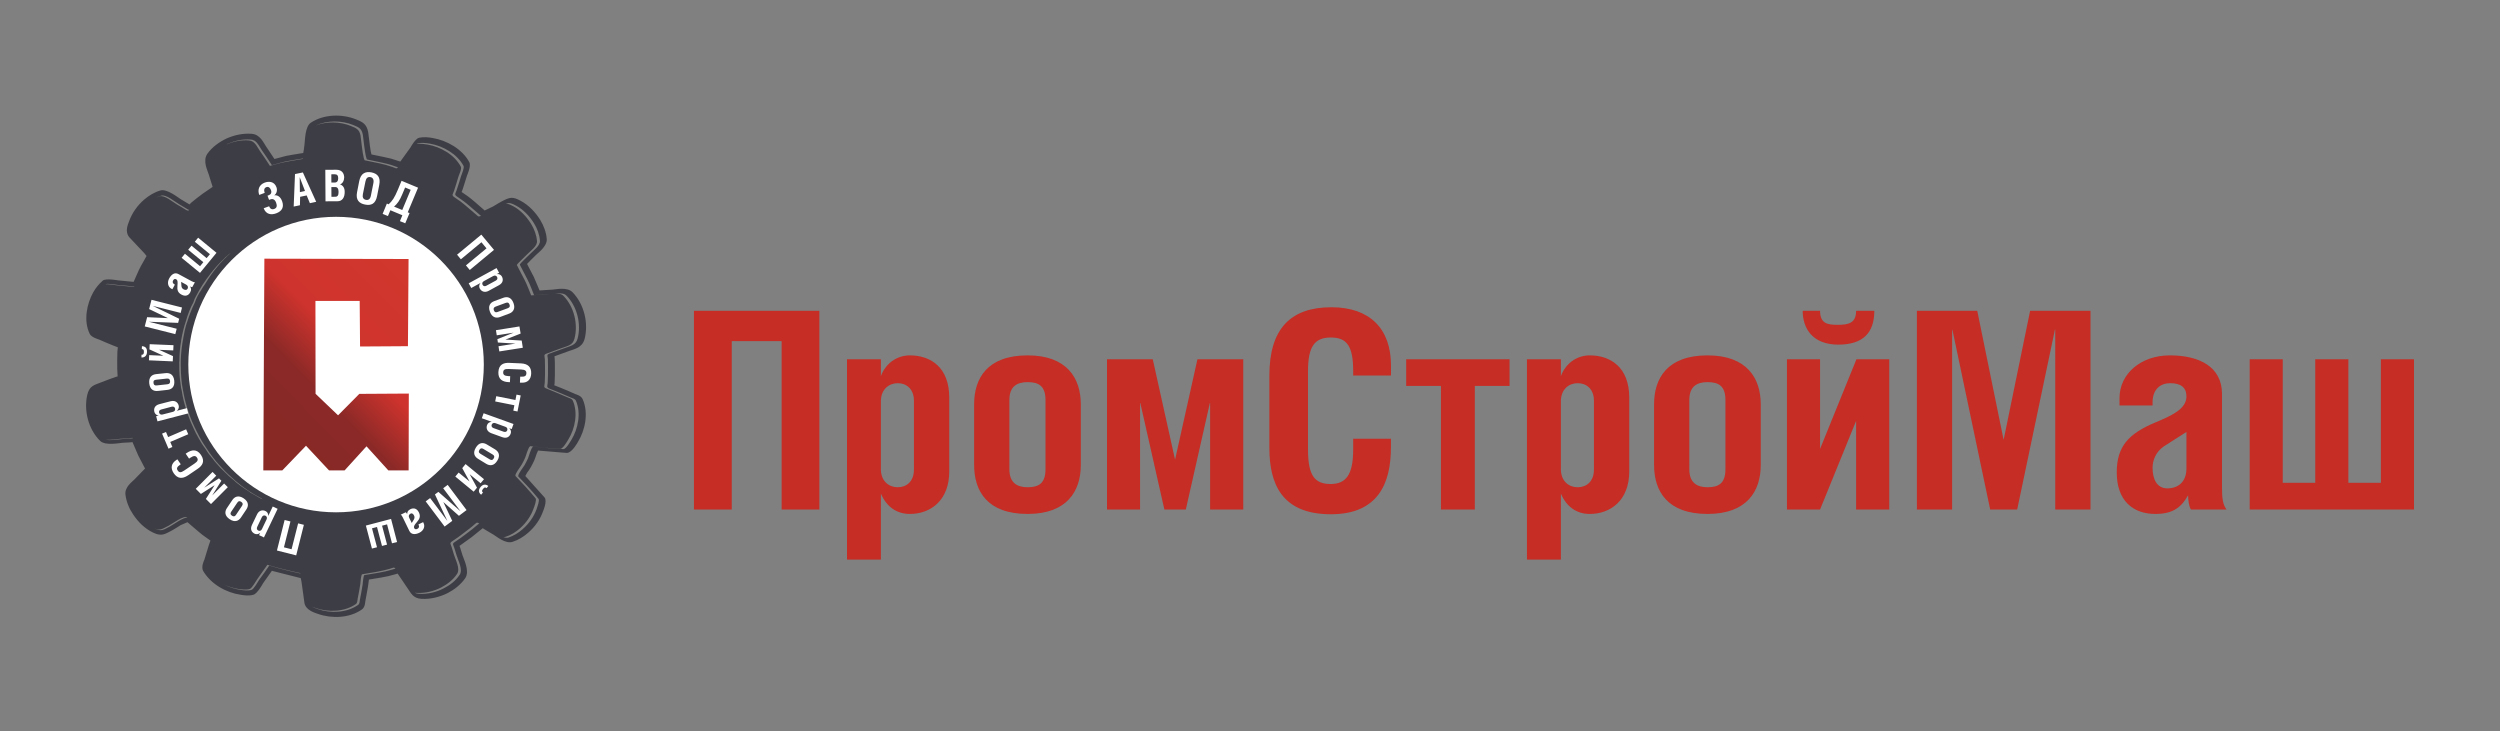
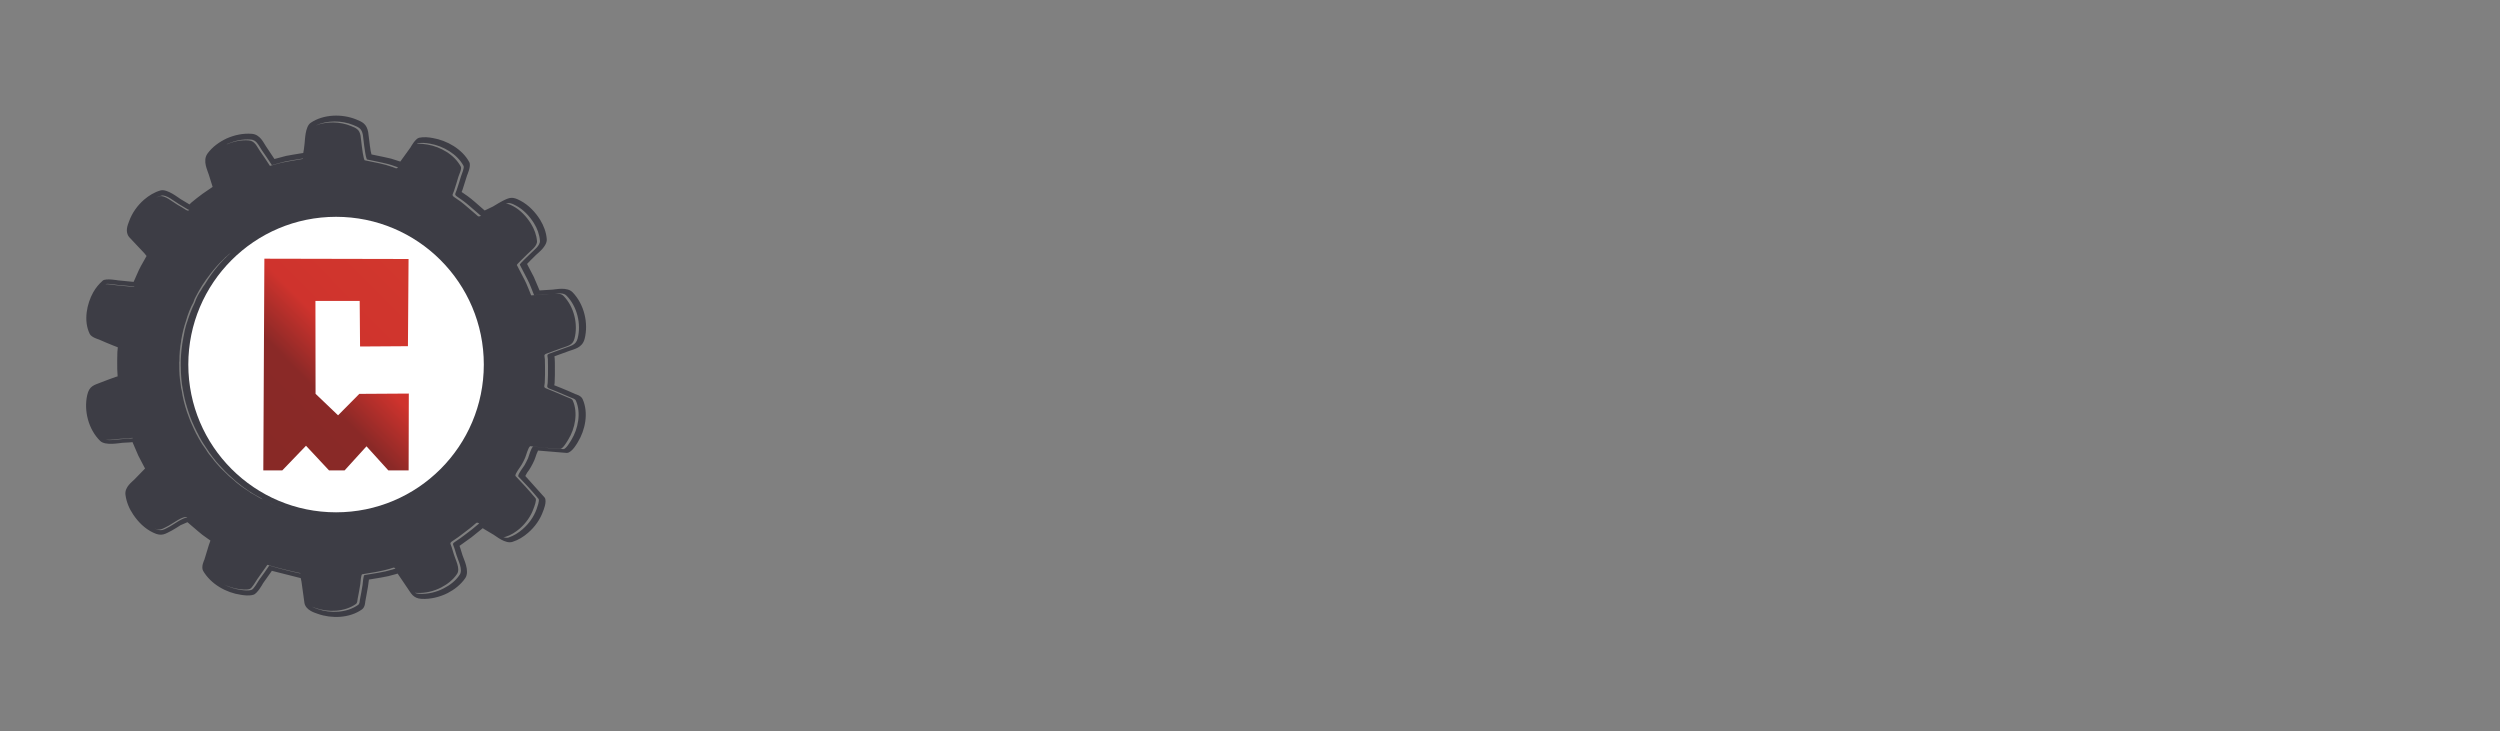
<svg xmlns="http://www.w3.org/2000/svg" xml:space="preserve" width="400px" height="117px" version="1.1" style="shape-rendering:geometricPrecision; text-rendering:geometricPrecision; image-rendering:optimizeQuality; fill-rule:evenodd; clip-rule:evenodd" viewBox="0 0 400 117">
  <rect x="0" y="0" width="400" height="117" fill="#808080" stroke="none" />
  <defs>
    <style type="text/css">
   
    .fil1 {fill:none}
    .fil2 {fill:#3D3D45}
    .fil3 {fill:white}
    .fil0 {fill:#C52D25;fill-rule:nonzero}
    .fil5 {fill:white;fill-rule:nonzero}
    .fil4 {fill:url(#id0)}
   
  </style>
    <linearGradient id="id0" gradientUnits="userSpaceOnUse" x1="40.5" y1="71.37" x2="67.03" y2="45.28">
      <stop offset="0" style="stop-opacity:1; stop-color:#882926" />
      <stop offset="0.361" style="stop-opacity:1; stop-color:#8A2927" />
      <stop offset="0.588" style="stop-opacity:1; stop-color:#CF332D" />
      <stop offset="1" style="stop-opacity:1; stop-color:#D1372D" />
    </linearGradient>
  </defs>
  <g id="Слой_x0020_1">
-     <path class="fil0" d="M111.03 49.73l0 31.79 6.05 0 0 -26.94 7.98 0 0 26.94 6.04 0 0 -31.79 -20.07 0zm32.61 11.58c1.4,0 2.59,0.93 2.59,2.82l0 11.01c0,1.9 -1.19,2.82 -2.59,2.82 -1.37,0 -2.7,-0.92 -2.7,-2.91l0 -10.83c0,-1.98 1.33,-2.91 2.7,-2.91l0 0zm-8.12 -3.83l0 32.06 5.42 0 0 -10.57c0.93,2.16 2.56,3.26 4.64,3.26 3.31,0 6.3,-2.16 6.3,-6.79l0 -11.83c0,-4.85 -2.99,-6.75 -6.3,-6.75 -1.9,0 -3.8,1.1 -4.64,3.31l0 -2.69 -5.42 0 0 0zm28.9 -0.62c-6.45,0 -8.56,3.66 -8.56,7.84l0 9.69c0,4.19 2.11,7.84 8.56,7.84 6.3,0 8.51,-3.65 8.51,-7.84l0 -9.69c0,-4.18 -2.21,-7.84 -8.51,-7.84zm0 4.28c1.76,0 2.86,0.61 2.86,2.86l0 11.09c0,2.25 -1.1,2.87 -2.86,2.87 -1.68,0 -2.92,-0.71 -2.92,-2.87l0 -11.09c0,-2.2 1.24,-2.86 2.92,-2.86zm12.7 -3.66l0 24.04 5.29 0 0 -17.04 0.04 0 3.85 17.04 3.43 0 3.85 -17.04 0.04 0 0 17.04 5.3 0 0 -24.04 -7.33 0 -3.58 16.07 -3.57 -16.07 -7.32 0zm45.44 2.6l0 -1.59c0,-5.85 -3.35,-9.33 -9.53,-9.33 -6.57,0 -9.93,3.48 -9.93,10.92l0 11.58c0,5.64 1.9,10.62 9.84,10.62 7.55,0 9.61,-4.94 9.61,-10.71l0 -1.37 -6.04 0 0 1.72c0,4.1 -1.19,5.52 -3.62,5.52 -2.55,0 -3.61,-1.37 -3.61,-5.52l0 -12.55c0,-4 1.1,-5.37 3.66,-5.37 2.56,0 3.57,1.37 3.57,5.37l0 0.71 6.05 0 0 0zm2.43 -2.6l0 4.27 5.56 0 0 19.77 5.42 0 0 -19.77 5.56 0 0 -4.27 -16.54 0zm27.44 3.83c1.41,0 2.6,0.93 2.6,2.82l0 11.01c0,1.9 -1.19,2.82 -2.6,2.82 -1.38,0 -2.69,-0.92 -2.69,-2.91l0 -10.83c0,-1.98 1.31,-2.91 2.69,-2.91l0 0zm-8.12 -3.83l0 32.06 5.43 0 0 -10.57c0.92,2.16 2.55,3.26 4.62,3.26 3.31,0 6.32,-2.16 6.32,-6.79l0 -11.83c0,-4.85 -3.01,-6.75 -6.32,-6.75 -1.89,0 -3.78,1.1 -4.62,3.31l0 -2.69 -5.43 0 0 0zm28.9 -0.62c-6.44,0 -8.56,3.66 -8.56,7.84l0 9.69c0,4.19 2.12,7.84 8.56,7.84 6.3,0 8.51,-3.65 8.51,-7.84l0 -9.69c0,-4.18 -2.21,-7.84 -8.51,-7.84zm0 4.28c1.76,0 2.86,0.61 2.86,2.86l0 11.09c0,2.25 -1.1,2.87 -2.86,2.87 -1.68,0 -2.92,-0.71 -2.92,-2.87l0 -11.09c0,-2.2 1.24,-2.86 2.92,-2.86zm12.7 -3.66l0 24.04 5.3 0 5.77 -14.18 0 14.18 5.3 0 0 -24.04 -5.25 0 -5.82 14.35 0 -14.35 -5.3 0zm2.52 -7.75c0,2.91 1.67,5.41 5.69,5.41 3.97,0 5.77,-1.89 5.77,-5.41l-2.91 0c0,1.98 -1.23,2.24 -2.95,2.24 -1.59,0 -2.82,-0.17 -2.82,-2.24l-2.78 0 0 0zm18.27 0l0 31.79 5.64 0 0 -28.75 0.05 0 6.04 28.75 4.32 0 6.04 -28.8 0.05 0 0 28.8 5.64 0 0 -31.79 -9.66 0 -4.24 20.65 -4.22 -20.65 -9.66 0 0 0zm43.13 19.38l0 5.86c0,2.15 -1.36,3.17 -3.04,3.17 -1.72,0 -2.38,-1.51 -2.38,-3.31 0,-1.1 0.49,-2.55 1.85,-3.44l3.57 -2.28 0 0zm-5.42 -4.24l0 -0.47c0,-2.16 1.28,-3.09 2.83,-3.09 1.67,0 2.59,0.67 2.59,2.12 0,2.02 -2.38,3.07 -5.02,4.18 -4.19,1.76 -6.13,3.78 -6.13,7.97 0,4.54 2.6,6.65 6.18,6.65 2.91,0 4.18,-1.14 5.24,-2.99 0,0.62 0.1,1.76 0.45,2.28l5.69 0c-0.62,-0.83 -0.72,-1.89 -0.72,-3.52l0 -14.97c0,-4.36 -3.66,-6.17 -8.33,-6.17 -4.72,0 -8.07,3 -8.07,6.83l0 1.18 5.29 0 0 0zm20.83 -7.39l-5.29 0 0 24.04 26.29 0 0 -24.04 -5.3 0 0 19.77 -5.2 0 0 -19.77 -5.3 0 0 19.77 -5.2 0 0 -19.77z" />
-     <rect class="fil1" width="400" height="117" />
    <g id="_1815337820736">
      <path class="fil2" d="M75.09 25.95c0.33,0.62 -0.35,2.08 -0.35,2.09 -0.24,0.78 -0.48,1.56 -0.74,2.33 -0.08,0.24 -0.12,0.31 -0.14,0.35l0.96 0.66c0.39,0.28 0.76,0.59 1.11,0.89l1.62 1.41 1.33 -0.64c0.59,-0.35 1.19,-0.73 1.53,-0.89 1.17,-0.59 1.59,-0.72 2.86,-0.04 1.34,0.71 2.4,1.85 3.16,3.07 0.56,0.92 0.96,1.96 1.05,3.05 0.1,1.18 -1.44,2.26 -1.75,2.59 -0.12,0.13 -0.47,0.46 -0.8,0.79l-0.6 0.62 0.21 0.41c0.28,0.54 0.59,1.11 0.87,1.67l0.92 2.16 2.05 -0.13c0.51,-0.02 2.35,-0.48 3.23,0.42 1.87,1.93 2.57,4.96 1.93,7.46 -0.39,1.47 -1.67,1.62 -2.55,1.96l-2.28 0.83 0.04 0.35c0.03,0.4 0.03,0.8 0.03,1.19 0.01,0.89 0.01,1.82 -0.04,2.75l-0.06 0.34 1.13 0.45c0.77,0.31 1.52,0.63 2.28,0.98 0.02,0.01 0.88,0.21 1.13,0.79 0.99,2.2 0.4,4.98 -0.75,6.85 -0.01,0.01 -0.92,1.74 -1.78,1.76l-4.6 -0.38 -0.24 0.55c-0.11,0.3 -0.21,0.66 -0.34,0.96 -0.18,0.41 -0.37,0.79 -0.6,1.18 -0.16,0.3 -0.38,0.59 -0.57,0.85l-0.29 0.53 3.1 3.46c0.42,0.6 -0.24,2.14 -0.24,2.13 -0.47,1.36 -1.34,2.57 -2.43,3.51 -0.7,0.61 -1.55,1.15 -2.49,1.44 -1.14,0.36 -2.63,-0.93 -3.02,-1.15 -0.47,-0.27 -0.94,-0.55 -1.42,-0.84l-0.31 -0.2 -1.81 1.46 -1.91 1.37 0.12 0.33c0.12,0.39 0.25,0.79 0.36,1.17 0.17,0.57 1.2,2.52 0.45,3.65 -0.71,1.04 -1.73,1.83 -2.8,2.39 -1.26,0.64 -2.75,1.01 -4.2,0.94 -1.38,-0.08 -1.7,-0.95 -2.22,-1.67l-1.61 -2.38 -0.32 0.1c-0.38,0.1 -0.77,0.21 -1.16,0.31 -0.76,0.18 -1.55,0.29 -2.26,0.41l-0.85 0.14 -0.16 1.17c-0.13,0.8 -0.28,1.6 -0.43,2.38 -0.01,0.03 -0.01,0.86 -0.53,1.23 -1.98,1.41 -4.86,1.49 -7.05,0.71 -0.55,-0.19 -1.93,-0.59 -2.15,-1.74 -0.08,-0.42 -0.29,-2.29 -0.47,-3.4l-0.12 -0.58 -4.62 -1.17 -1.41 1.99c-0.04,0.08 -0.9,1.64 -1.52,1.83 -0.68,0.22 -1.52,0.1 -2.02,0.02 -2.34,-0.33 -4.8,-1.69 -6.05,-3.83 -0.37,-0.66 0.18,-1.74 0.2,-1.79 0.22,-0.77 0.46,-1.55 0.71,-2.32l0.26 -0.74 -0.61 -0.43c-0.48,-0.33 -0.94,-0.67 -1.36,-1.05l-1.71 -1.46 -1.1 0.48c-0.47,0.29 -0.97,0.63 -1.39,0.85 -1.05,0.53 -1.61,1.02 -2.99,0.34 -1.36,-0.64 -2.41,-1.72 -3.19,-2.88 -0.65,-0.95 -1.11,-2.05 -1.25,-3.22 -0.13,-1.21 1.08,-2.03 1.46,-2.43l1.68 -1.73 -0.11 -0.2c-0.32,-0.62 -0.64,-1.23 -0.96,-1.84l-0.94 -2.18 -0.38 0.04c-0.41,0.02 -0.83,0.05 -1.24,0.07 -0.43,0.02 -2.71,0.51 -3.55,-0.3 -1.9,-1.87 -2.63,-4.85 -2.08,-7.32 0.33,-1.51 1.12,-1.61 2.22,-2.05 0.75,-0.3 1.53,-0.58 2.31,-0.86l0.34 -0.1 -0.06 -1.16c-0.02,-0.9 -0.01,-1.83 0.02,-2.74l0.07 -0.75 -0.74 -0.29c-0.77,-0.3 -1.53,-0.63 -2.28,-0.96 0.01,0 -1.2,-0.33 -1.47,-0.89 -1.04,-2.1 -0.46,-4.84 0.55,-6.65 0.41,-0.73 0.92,-1.34 1.53,-1.88 0.46,-0.42 2.53,-0.03 2.47,-0.04l2.47 0.24 0.08 -0.18 0.5 -1.13c0.17,-0.41 0.36,-0.81 0.58,-1.21l0.91 -1.62 -0.35 -0.44c-0.78,-0.86 -2.15,-2.24 -2.42,-2.57 -0.73,-0.86 -0.23,-1.99 -0.05,-2.48 0.48,-1.37 1.34,-2.58 2.42,-3.52 0.73,-0.63 1.63,-1.2 2.63,-1.48 1.07,-0.3 2.9,1.21 3.24,1.4l1.4 0.84 0.07 -0.07 0.18 -0.19c0.59,-0.51 1.25,-1 1.85,-1.45l1.6 -1.1 -0.6 -1.92c-0.19,-0.69 -1.06,-2.24 -0.22,-3.41 0.79,-1.09 1.92,-1.88 3.09,-2.43 1.23,-0.54 2.61,-0.84 4.01,-0.73 1.34,0.11 1.87,1.45 2.25,1.99l1.36 2.04 1.88 -0.5c0.7,-0.14 1.42,-0.24 2.09,-0.36l0.64 -0.1 0.11 -0.65c0.04,-0.38 0.09,-0.76 0.11,-0.92 0.06,-0.39 0.06,-2.65 0.97,-3.26 2.06,-1.4 5.04,-1.45 7.26,-0.55 1.03,0.41 1.69,0.73 1.94,2.03 0.08,0.46 0.23,2.07 0.4,3.04l0.13 0.54 2.02 0.42c0.34,0.07 0.73,0.15 1.11,0.25 0.39,0.11 0.78,0.25 1.16,0.37l0.32 0.1 1.65 -2.29c-0.02,0.01 0.76,-1.39 1.35,-1.52 0.76,-0.17 1.58,-0.07 2.22,0.05 2.22,0.38 4.68,1.74 5.82,3.86zm-6.28 -2.96c-0.63,-0.11 -1.34,-0.19 -1.97,-0.05l-0.12 0.09c0.56,-0.07 1.16,0.01 1.69,0.1 0.52,0.09 1.04,0.24 1.56,0.43 0.52,0.2 1.02,0.46 1.49,0.75 0.96,0.6 1.76,1.4 2.27,2.35 0.19,0.34 -0.28,1.28 -0.39,1.63 -0.22,0.77 -0.46,1.53 -0.71,2.29 -0.16,0.48 -0.43,0.64 0.06,0.97 0.31,0.22 0.64,0.43 0.96,0.66 0.36,0.26 0.7,0.56 1.04,0.85 0.6,0.51 1.2,1.02 1.79,1.53 0.08,0.08 0.27,0.04 0.52,-0.06l-0.08 -0.02c-0.6,-0.52 -1.2,-1.03 -1.79,-1.55 -0.35,-0.3 -0.7,-0.59 -1.06,-0.85 -0.32,-0.23 -0.65,-0.44 -0.96,-0.67 -0.24,-0.17 -0.3,-0.28 -0.27,-0.43 0.02,-0.15 0.13,-0.3 0.21,-0.55 0.25,-0.75 0.5,-1.51 0.72,-2.28 0.1,-0.36 0.57,-1.31 0.39,-1.65 -1.02,-1.9 -3.27,-3.18 -5.35,-3.54zm12.83 9.52c-0.25,-0.04 -0.45,-0.01 -0.72,0.09 0.31,-0.02 0.63,0.1 1.15,0.37 1.21,0.64 2.18,1.69 2.89,2.83 0.52,0.84 0.88,1.8 0.96,2.77 0.07,0.83 -1.04,1.56 -1.58,2.13 -0.16,0.19 -1.7,1.59 -1.64,1.71 0.12,0.24 0.24,0.48 0.37,0.72 0.28,0.55 0.58,1.1 0.86,1.65 0.42,0.8 0.7,1.65 1.06,2.48 0.8,-0.06 1.61,-0.12 2.42,-0.15 0.13,-0.01 0.28,-0.02 0.47,-0.04 -0.81,0.03 -1.62,0.09 -2.43,0.15 -0.34,-0.83 -0.63,-1.69 -1.05,-2.49 -0.28,-0.56 -0.58,-1.11 -0.86,-1.66 -0.13,-0.25 -0.25,-0.49 -0.37,-0.72 -0.07,-0.11 1.47,-1.53 1.64,-1.71 0.53,-0.57 1.65,-1.31 1.58,-2.15 -0.08,-0.98 -0.43,-1.93 -0.96,-2.78 -0.71,-1.14 -1.7,-2.2 -2.9,-2.83 -0.38,-0.21 -0.65,-0.32 -0.89,-0.37zm-31.15 -12.41c1.75,-0.72 3.93,-0.65 5.64,0.05 0.49,0.19 0.83,0.34 1.07,0.57 0.25,0.21 0.39,0.51 0.49,1 0.02,0.12 0.05,0.41 0.1,0.81 0.13,1.15 0.37,3.07 0.58,3.12 0.77,0.16 1.52,0.32 2.29,0.47 0.35,0.09 0.71,0.16 1.06,0.26 0.37,0.1 0.74,0.22 1.11,0.35 0.45,0.15 0.6,0.33 0.85,0.06 -0.11,-0.05 -0.26,-0.12 -0.47,-0.18 -0.36,-0.13 -0.73,-0.26 -1.11,-0.36 -0.35,-0.09 -0.71,-0.17 -1.07,-0.25 -0.76,-0.15 -1.53,-0.32 -2.29,-0.48 -0.03,-0.01 -0.07,-0.07 -0.1,-0.17 -0.26,-0.7 -0.52,-3.36 -0.58,-3.77 -0.19,-1 -0.59,-1.19 -1.57,-1.59 -1.84,-0.74 -4.2,-0.77 -6,0.11zm-2.71 5.37c-0.68,0.12 -1.36,0.21 -2.04,0.35 -0.76,0.16 -1.49,0.41 -2.24,0.6 -0.52,-0.8 -1.04,-1.59 -1.59,-2.36 -0.39,-0.57 -0.66,-1.22 -1.17,-1.54 -0.18,-0.1 -0.38,-0.18 -0.62,-0.19 -1.27,-0.11 -2.54,0.18 -3.69,0.67l-0.19 0.12c1.11,-0.49 2.36,-0.76 3.58,-0.65 0.97,0.08 1.26,0.96 1.79,1.72 0.55,0.77 1.07,1.56 1.58,2.35 0.75,-0.19 1.49,-0.43 2.24,-0.58 0.67,-0.14 1.35,-0.24 2.03,-0.36 0.33,-0.05 0.66,-0.11 0.99,-0.17l0.05 -0.08c-0.24,0.04 -0.48,0.08 -0.72,0.12zm42 21.48c-0.33,-0.04 -0.71,-0.01 -1.07,0.03 0.28,-0.02 0.56,-0.01 0.81,0.04 0.25,0.05 0.48,0.15 0.65,0.33 1.69,1.75 2.35,4.53 1.75,6.82 -0.29,1.12 -1.12,1.17 -2.18,1.57 -0.74,0.28 -1.5,0.56 -2.25,0.82 -0.57,0.2 -0.35,0.37 -0.31,0.9 0.02,0.38 0.02,0.76 0.02,1.14 0,0.89 0.02,1.79 -0.04,2.67 -0.04,0.53 -0.27,0.69 0.3,0.91 0.37,0.14 0.74,0.29 1.12,0.45 0.75,0.31 1.49,0.63 2.24,0.95 0.28,0.13 0.68,0.19 0.82,0.5 0.88,1.96 0.36,4.51 -0.71,6.24 -0.15,0.26 -0.86,1.47 -1.25,1.49 -1.62,-0.08 -3.24,-0.22 -4.85,-0.42 -0.35,0.24 -0.64,1.47 -0.81,1.86 -0.17,0.39 -0.35,0.75 -0.57,1.12 -0.2,0.37 -1.02,1.34 -0.99,1.77 1.12,1.16 2.21,2.36 3.24,3.6 0.19,0.28 -0.22,1.35 -0.32,1.6 -0.43,1.25 -1.24,2.37 -2.23,3.24 -0.66,0.56 -1.42,1.05 -2.26,1.31 -0.09,0.03 -0.17,0.04 -0.25,0.05l-0.13 -0.01c0.29,0.1 0.57,0.15 0.83,0.08 0.84,-0.27 1.62,-0.76 2.27,-1.33 1.01,-0.88 1.81,-1.99 2.25,-3.24 0.08,-0.27 0.51,-1.33 0.31,-1.62 -1.03,-1.25 -2.12,-2.44 -3.26,-3.61 -0.02,-0.43 0.8,-1.41 1.01,-1.77 0.21,-0.37 0.39,-0.74 0.57,-1.13 0.16,-0.39 0.46,-1.63 0.81,-1.86 1.62,0.19 3.24,0.33 4.86,0.41 0.41,-0.02 1.11,-1.23 1.27,-1.49 1.06,-1.75 1.58,-4.31 0.71,-6.27 -0.07,-0.15 -0.21,-0.25 -0.36,-0.32 -0.15,-0.06 -0.32,-0.11 -0.46,-0.18 -0.75,-0.33 -1.5,-0.65 -2.26,-0.96 -0.38,-0.15 -0.74,-0.3 -1.12,-0.45 -0.15,-0.05 -0.24,-0.11 -0.29,-0.16 -0.18,-0.17 -0.05,-0.35 -0.02,-0.75 0.06,-0.89 0.05,-1.79 0.05,-2.68 0,-0.38 0,-0.77 -0.02,-1.15 -0.04,-0.53 -0.26,-0.7 0.3,-0.89 0.77,-0.27 1.53,-0.55 2.27,-0.82 1.06,-0.42 1.9,-0.47 2.19,-1.58 0.6,-2.3 -0.06,-5.1 -1.77,-6.85 -0.22,-0.23 -0.52,-0.34 -0.87,-0.36zm-63.96 -15.65c-0.28,0.07 -0.55,0.18 -0.82,0.3 0.19,-0.07 0.38,-0.14 0.58,-0.2 0.75,-0.21 2.11,0.95 2.76,1.33 0.46,0.26 0.93,0.54 1.38,0.83 0.32,0.19 0.43,0.16 0.56,0.03 -0.07,-0.02 -0.17,-0.05 -0.31,-0.13 -0.46,-0.29 -0.92,-0.56 -1.38,-0.83 -0.64,-0.38 -2.02,-1.54 -2.77,-1.33zm10.5 9.66c-0.07,0.02 -0.31,0.24 -0.52,0.48 -0.79,0.74 -1.51,1.56 -2.16,2.41 -0.88,1.11 -1.66,2.32 -2.3,3.58 -0.12,0.2 -0.29,0.55 -0.39,0.93 -0.51,0.89 -0.9,1.94 -1.2,3.01 -0.32,0.93 -0.56,1.91 -0.73,2.9 -0.02,0.04 -0.04,0.17 -0.04,0.32 -0.19,1.02 -0.28,2.09 -0.28,3.17 -0.03,0.05 -0.04,0.34 -0.02,0.63 -0.02,1.11 0.07,2.24 0.26,3.37 -0.02,0.06 0.03,0.38 0.13,0.7 0.17,1.18 0.47,2.34 0.86,3.51 0.31,0.92 0.67,1.8 1.09,2.66 0.23,0.51 0.51,1.05 0.4,0.81 0.4,0.75 0.39,0.73 0.72,1.29 0.02,0.03 0.38,0.64 0.81,1.2 0.27,0.47 0.66,0.99 1.09,1.47 0.13,0.21 0.37,0.5 0.62,0.77 0.39,0.48 0.86,0.97 1.37,1.42 0.41,0.43 0.85,0.84 1.33,1.2 0.26,0.27 0.68,0.61 1.12,0.93 0.48,0.35 0.98,0.69 1.5,1.01 -0.07,0 0.23,0.2 0.57,0.36 0.49,0.31 1,0.59 1.52,0.84 -0.11,-0.06 -0.2,-0.13 -0.23,-0.19 -0.97,-0.49 -1.89,-1.07 -2.78,-1.71l-0.07 -0.06 -0.17 -0.12 -0.06 -0.05c-0.16,-0.1 -0.21,-0.14 -0.26,-0.2 -0.06,-0.04 -0.17,-0.12 -0.29,-0.23 -0.26,-0.19 -0.7,-0.56 -1.13,-0.97 -0.74,-0.65 -1.42,-1.34 -2.05,-2.06 -0.17,-0.18 -0.18,-0.2 -0.05,-0.06l-0.11 -0.12c-0.31,-0.34 -0.39,-0.44 -0.46,-0.55 -0.23,-0.28 -0.4,-0.49 -0.55,-0.71 -0.08,-0.12 -0.17,-0.24 -0.25,-0.35 -0.18,-0.21 -0.26,-0.31 -0.11,-0.14 -0.17,-0.25 -0.34,-0.5 -0.5,-0.75 -0.65,-0.95 -1.04,-1.64 -1.39,-2.37l-0.07 -0.12c-0.61,-1.19 -1.02,-2.16 -1.35,-3.17 -0.38,-1.12 -0.67,-2.23 -0.75,-2.71 -0.13,-0.63 -0.13,-0.63 -0.2,-1.04 -0.18,-0.91 -0.31,-2.24 -0.31,-3.57l-0.01 -0.19c-0.01,-1.18 0.06,-2.21 0.22,-3.24 0,-0.13 0.02,-0.26 0.05,-0.38 0.03,-0.23 0.06,-0.44 0.11,-0.6 0.01,-0.16 0.04,-0.32 0.08,-0.48 0.13,-0.75 0.23,-1.18 0.35,-1.59 0.06,-0.24 0.13,-0.47 0.22,-0.7 0.34,-1.08 0.74,-2.12 1.23,-3.11 0.24,-0.74 0.58,-1.36 0.99,-1.95 0.2,-0.36 0.39,-0.67 0.62,-0.96 1.32,-2.19 2.64,-3.7 4.14,-5.02 -0.23,0.14 -0.43,0.32 -0.61,0.5zm-4.98 6.91c0.04,-0.09 0.09,-0.2 0.14,-0.26 -0.06,0.11 -0.1,0.19 -0.14,0.26zm-10 -2.04c-0.81,-0.09 -1.62,-0.17 -2.44,-0.23 -0.33,-0.02 -1.8,-0.32 -2.03,-0.11 0.39,-0.08 1.54,0.14 1.83,0.16 0.8,0.06 1.61,0.14 2.42,0.23 0.23,0.04 0.35,0.02 0.43,-0.03 -0.07,0 -0.13,0 -0.21,-0.02zm55.03 37.8c-0.1,-0.01 -0.21,0.05 -0.36,0.2 -0.57,0.52 -1.18,0.96 -1.79,1.43 -0.6,0.47 -1.22,0.93 -1.87,1.34 -0.48,0.31 -0.24,0.44 -0.08,0.95 0.11,0.38 0.23,0.76 0.35,1.15 0.26,0.88 1.06,2.3 0.51,3.13 -0.62,0.93 -1.55,1.65 -2.55,2.17 -1.17,0.6 -2.54,0.93 -3.87,0.87 -0.1,0 -0.18,-0.01 -0.32,-0.04 0.17,0.11 0.4,0.17 0.72,0.18 1.34,0.07 2.71,-0.26 3.88,-0.87 1,-0.51 1.94,-1.23 2.56,-2.18 0.56,-0.83 -0.25,-2.25 -0.51,-3.14 -0.11,-0.39 -0.23,-0.77 -0.35,-1.15 -0.16,-0.52 -0.41,-0.65 0.09,-0.96 0.65,-0.41 1.26,-0.88 1.87,-1.34 0.62,-0.47 1.23,-0.93 1.8,-1.44 0.09,-0.08 0.15,-0.13 0.22,-0.17 -0.12,-0.08 -0.21,-0.13 -0.3,-0.13zm-32.08 -2.63c0.42,0.17 0.83,0.3 1.22,0.39 -0.41,-0.08 -0.82,-0.22 -1.22,-0.39zm-1.24 -0.58c0.31,0.18 0.6,0.31 0.89,0.43 0.12,0.05 0.24,0.1 0.35,0.15 -0.41,-0.16 -0.83,-0.37 -1.24,-0.58zm-22.49 -10.29c-0.4,0.03 -0.8,0.05 -1.21,0.07 -0.58,0.02 -1.7,0.27 -2.46,0.13 0.75,0.23 2.03,-0.05 2.67,-0.08 0.41,-0.03 0.82,-0.05 1.23,-0.08 0.21,-0.01 0.38,-0.05 0.51,-0.07 -0.16,-0.1 -0.38,0.01 -0.74,0.03zm42.36 20.7c-0.13,0.02 -0.28,0.1 -0.5,0.16 -0.37,0.1 -0.74,0.21 -1.12,0.29 -0.72,0.18 -1.46,0.29 -2.19,0.41 -0.38,0.06 -0.77,0.13 -1.15,0.19 -0.21,0.04 -0.28,1.33 -0.31,1.57 -0.13,0.78 -0.26,1.56 -0.42,2.33 -0.06,0.31 -0.03,0.68 -0.3,0.87 -1.78,1.25 -4.41,1.36 -6.44,0.63 -0.19,-0.06 -0.39,-0.14 -0.59,-0.21 0.3,0.16 0.63,0.26 0.92,0.37 2.05,0.73 4.68,0.62 6.47,-0.65 0.28,-0.19 0.24,-0.56 0.3,-0.86 0.15,-0.77 0.3,-1.56 0.42,-2.34 0.04,-0.24 0.11,-1.54 0.31,-1.58 0.39,-0.06 0.77,-0.13 1.16,-0.19 0.73,-0.13 1.47,-0.23 2.2,-0.4 0.38,-0.09 0.75,-0.2 1.13,-0.3 0.19,-0.06 0.34,-0.12 0.46,-0.15 -0.13,-0.14 -0.23,-0.17 -0.35,-0.14zm-20.14 -0.46c-0.52,0.76 -1.06,1.53 -1.6,2.27 -0.24,0.33 -0.85,1.48 -1.23,1.6 -0.53,0.17 -1.21,0.07 -1.74,0.01 -0.81,-0.12 -1.64,-0.38 -2.4,-0.74 0.85,0.44 1.78,0.74 2.68,0.87 0.54,0.07 1.22,0.17 1.75,0 0.39,-0.12 0.99,-1.28 1.23,-1.61 0.56,-0.75 1.09,-1.51 1.61,-2.28 1.67,0.5 3.31,0.91 5.01,1.27l-0.06 -0.07c-1.78,-0.38 -3.5,-0.8 -5.25,-1.32zm-15.83 -6.24c-1.01,0.51 -1.33,0.81 -2.23,0.42 1.1,0.53 1.39,0.24 2.47,-0.32 0.53,-0.28 2.08,-1.44 2.78,-1.42 -0.52,-0.44 -2.4,1 -3.02,1.32z" />
      <circle class="fil3" cx="53.77" cy="58.33" r="23.64" />
      <polygon class="fil4" points="42.3,41.39 42.13,75.26 45.17,75.26 48.96,71.32 52.64,75.26 55.14,75.26 58.64,71.41 62.13,75.26 65.38,75.26 65.41,62.97 57.49,63.02 54.09,66.45 50.49,63.01 50.47,48.15 57.55,48.15 57.61,55.44 65.27,55.39 65.37,41.44 " />
-       <circle class="fil1" transform="matrix(0.577 0.04 -0.04 0.577 53.767 58.326)" r="45.16" />
-       <path class="fil5" d="M47.39 88.86l1.23 -4.89 -0.92 -0.23 -1.05 4.14 -1.22 -0.31 1.04 -4.14 -0.93 -0.23 -1.23 4.88 3.08 0.78zm-6.06 -3.97c-0.2,-0.09 -0.31,-0.31 -0.18,-0.58l0.75 -1.57c0.13,-0.27 0.36,-0.32 0.57,-0.23 0.19,0.09 0.32,0.32 0.18,0.6l-0.74 1.55c-0.13,0.28 -0.39,0.33 -0.58,0.23zm0.9 1.1l2.19 -4.58 -0.78 -0.37 -0.72 1.51c0.01,-0.37 -0.14,-0.64 -0.44,-0.78 -0.47,-0.23 -1.05,-0.12 -1.36,0.54l-0.81 1.69c-0.33,0.7 -0.03,1.17 0.44,1.4 0.27,0.13 0.61,0.1 0.88,-0.16l-0.18 0.38 0.78 0.37zm-5.49 -2.92c0.84,0.57 1.45,0.27 1.82,-0.28l0.85 -1.27c0.37,-0.55 0.42,-1.22 -0.43,-1.79 -0.83,-0.55 -1.44,-0.27 -1.81,0.28l-0.86 1.28c-0.37,0.55 -0.4,1.22 0.43,1.78zm0.38 -0.56c-0.24,-0.16 -0.33,-0.34 -0.13,-0.63l0.98 -1.46c0.2,-0.3 0.4,-0.28 0.63,-0.12 0.22,0.14 0.32,0.34 0.13,0.63l-0.98 1.46c-0.19,0.29 -0.41,0.27 -0.63,0.12zm-3.36 -1.86l2.69 -2.7 -0.59 -0.59 -1.91 1.91 0 0 1.47 -2.35 -0.38 -0.38 -2.34 1.48 -0.01 0 1.91 -1.91 -0.59 -0.6 -2.69 2.7 0.82 0.82 2.2 -1.4 -1.4 2.2 0.82 0.82zm-5.38 -7.16l-0.21 0.14c-0.77,0.53 -0.92,1.27 -0.38,2.08 0.59,0.86 1.34,0.99 2.32,0.33l1.52 -1.03c0.74,-0.5 1.22,-1.19 0.52,-2.23 -0.67,-0.99 -1.51,-0.82 -2.26,-0.31l-0.18 0.12 0.54 0.79 0.22 -0.15c0.54,-0.36 0.83,-0.33 1.04,-0.02 0.23,0.34 0.15,0.6 -0.4,0.97l-1.64 1.11c-0.53,0.36 -0.8,0.34 -1.03,0 -0.23,-0.33 -0.14,-0.59 0.39,-0.94l0.09 -0.07 -0.54 -0.79zm-1.42 -1.7l0.62 -0.27 -0.34 -0.81 2.88 -1.23 -0.34 -0.79 -2.88 1.24 -0.34 -0.81 -0.63 0.26 1.03 2.41zm-1.5 -5.76c-0.06,-0.22 0.04,-0.44 0.33,-0.51l1.69 -0.45c0.29,-0.07 0.48,0.07 0.53,0.29 0.06,0.21 -0.03,0.45 -0.33,0.53l-1.67 0.43c-0.3,0.08 -0.49,-0.08 -0.55,-0.29zm-0.26 1.39l4.92 -1.28 -0.22 -0.84 -1.62 0.43c0.29,-0.23 0.39,-0.52 0.31,-0.84 -0.13,-0.51 -0.58,-0.88 -1.29,-0.69l-1.82 0.47c-0.74,0.2 -0.91,0.73 -0.78,1.24 0.08,0.29 0.32,0.54 0.69,0.58l-0.41 0.1 0.22 0.83zm-1.32 -6.09c0.11,1.02 0.72,1.29 1.38,1.22l1.53 -0.17c0.66,-0.07 1.2,-0.46 1.09,-1.48 -0.11,-0.99 -0.72,-1.27 -1.38,-1.2l-1.53 0.16c-0.66,0.07 -1.19,0.48 -1.09,1.47zm0.68 -0.07c-0.03,-0.28 0.04,-0.46 0.4,-0.5l1.75 -0.19c0.35,-0.03 0.47,0.13 0.5,0.41 0.02,0.26 -0.07,0.47 -0.41,0.5l-1.74 0.19c-0.35,0.04 -0.48,-0.14 -0.5,-0.41zm-0.73 -3.61l3.81 0.17 0.04 -0.84 -2.21 -1.01 2.25 0.1 0.04 -0.84 -3.81 -0.16 -0.04 0.83 2.23 1.02 -2.27 -0.1 -0.04 0.83zm-1.2 -0.45c0.46,0.02 0.86,-0.23 0.89,-0.86 0.03,-0.63 -0.26,-0.93 -0.81,-0.95l-0.02 0.46c0.31,0.01 0.34,0.21 0.33,0.48 -0.01,0.25 -0.05,0.45 -0.38,0.43l-0.01 0.44zm0.53 -4.97l4.89 1.23 0.22 -0.86 -4.42 -1.11 0 -0.01 4.65 0.18 0.17 -0.66 -4.19 -2.04 0 -0.01 4.43 1.12 0.21 -0.87 -4.88 -1.23 -0.38 1.48 3.01 1.45 -3.33 -0.15 -0.38 1.48zm5.82 -7.13l0.81 0.44c0.3,0.17 0.34,0.43 0.22,0.67 -0.13,0.23 -0.39,0.21 -0.64,0.08 -0.16,-0.08 -0.32,-0.26 -0.34,-0.52l-0.05 -0.67zm-1 0.44l-0.07 -0.04c-0.3,-0.16 -0.33,-0.41 -0.22,-0.62 0.13,-0.23 0.29,-0.31 0.49,-0.2 0.29,0.15 0.25,0.56 0.21,1.01 -0.07,0.72 0.07,1.14 0.65,1.45 0.63,0.34 1.12,0.14 1.39,-0.36 0.22,-0.4 0.16,-0.67 -0.02,-0.95 0.08,0.04 0.25,0.12 0.35,0.11l0.43 -0.79c-0.16,0.02 -0.32,-0.05 -0.55,-0.17l-2.09 -1.13c-0.6,-0.33 -1.13,0.05 -1.48,0.7 -0.36,0.66 -0.19,1.35 0.34,1.64l0.17 0.09 0.4 -0.74zm1.61 -4.94l-0.53 0.65 2.94 2.41 2.64 -3.21 -2.94 -2.42 -0.53 0.65 2.42 1.99 -0.53 0.63 -2.42 -1.99 -0.53 0.65 2.42 1.99 -0.52 0.64 -2.42 -1.99zm12.76 -9.74c-0.16,-0.42 -0.09,-0.79 0.27,-0.92 0.38,-0.14 0.62,0.16 0.74,0.48 0.15,0.42 -0.03,0.69 -0.37,0.82l-0.19 0.07 0.25 0.67 0.19 -0.07c0.38,-0.14 0.73,-0.04 0.94,0.52 0.18,0.49 0.13,0.84 -0.3,1 -0.45,0.17 -0.7,-0.1 -0.82,-0.43l-0.87 0.32c0.37,1.02 1.24,1.1 2.01,0.81 0.94,-0.35 1.28,-1.01 0.93,-1.96 -0.27,-0.71 -0.73,-0.98 -1.25,-0.92 0.39,-0.27 0.53,-0.81 0.35,-1.3 -0.35,-0.95 -1.24,-0.97 -1.88,-0.73 -0.89,0.33 -1.18,1.14 -0.87,1.97l0.87 -0.33zm4.64 2.19l1 -0.21 0.03 -1.35 1.05 -0.22 0.51 1.24 1.01 -0.22 -2.13 -4.7 -1.26 0.26 -0.21 5.2zm0.99 -2.31l-0.03 -2.39 0.85 2.21 -0.82 0.18zm5.03 -2.85l0.52 -0.01c0.43,0 0.58,0.22 0.58,0.64 0,0.43 -0.17,0.69 -0.59,0.69l-0.5 0 -0.01 -1.32zm0.01 2.04l0.62 0c0.35,-0.01 0.53,0.27 0.53,0.77 0.01,0.56 -0.17,0.78 -0.52,0.78l-0.62 0.01 -0.01 -1.56zm-0.94 2.28l1.93 -0.01c0.77,0 1.15,-0.63 1.14,-1.5 0,-0.66 -0.26,-1.01 -0.75,-1.21 0.42,-0.09 0.67,-0.63 0.67,-1.11 -0.01,-0.64 -0.37,-1.22 -1.25,-1.22l-1.77 0.01 0.03 5.04zm5.4 -3.25l-0.35 1.79c-0.25,1.25 0.34,1.8 1.28,1.98 0.95,0.19 1.67,-0.09 1.92,-1.35l0.35 -1.79c0.25,-1.26 -0.3,-1.82 -1.25,-2.01 -0.94,-0.18 -1.7,0.13 -1.95,1.38zm1.8 -0.62c0.4,0.08 0.57,0.44 0.46,0.97l-0.4 2c-0.1,0.52 -0.38,0.75 -0.78,0.67 -0.45,-0.09 -0.6,-0.41 -0.5,-0.92l0.41 -2.02c0.1,-0.53 0.37,-0.79 0.81,-0.7zm4.97 0.59l-0.6 1.44c-0.54,1.29 -0.88,1.77 -1.47,2.32l-0.28 -0.12 -0.68 1.65 0.85 0.35 0.39 -0.93 1.92 0.8 -0.39 0.94 0.85 0.35 0.69 -1.64 -0.29 -0.12 1.65 -3.94 -2.64 -1.1zm1.46 1.44l-1.35 3.23 -1.31 -0.54c0.52,-0.47 0.89,-0.94 1.33,-2.01l0.44 -1.05 0.89 0.37zm11.3 7.17l-3.88 3.21 0.61 0.74 3.29 -2.73 0.81 0.98 -3.29 2.72 0.61 0.74 3.88 -3.22 -2.03 -2.44zm2.52 6.77c0.11,0.2 0.07,0.43 -0.19,0.58l-1.53 0.83c-0.27,0.15 -0.49,0.05 -0.59,-0.14 -0.11,-0.19 -0.08,-0.45 0.2,-0.6l1.5 -0.82c0.28,-0.15 0.51,-0.04 0.61,0.15zm-0.08 -1.42l-4.46 2.44 0.41 0.75 1.47 -0.8c-0.23,0.29 -0.26,0.6 -0.1,0.89 0.25,0.46 0.78,0.71 1.42,0.36l1.65 -0.9c0.67,-0.37 0.71,-0.93 0.46,-1.39 -0.15,-0.26 -0.44,-0.44 -0.81,-0.39l0.37 -0.2 -0.41 -0.76zm2.71 5.6c-0.36,-0.96 -1.02,-1.07 -1.64,-0.84l-1.44 0.53c-0.62,0.23 -1.05,0.75 -0.69,1.7 0.34,0.94 1.01,1.07 1.63,0.84l1.44 -0.54c0.62,-0.23 1.04,-0.76 0.7,-1.69zm-0.64 0.23c0.1,0.27 0.07,0.46 -0.27,0.59l-1.65 0.61c-0.33,0.12 -0.48,-0.01 -0.58,-0.27 -0.09,-0.25 -0.05,-0.47 0.27,-0.59l1.65 -0.61c0.32,-0.12 0.49,0.02 0.58,0.27zm1.59 3.51l-3.76 0.6 0.13 0.82 2.67 -0.42 0 0.01 -2.57 1.02 0.08 0.54 2.77 0.17 0 0.01 -2.67 0.42 0.13 0.83 3.76 -0.59 -0.18 -1.15 -2.6 -0.16 2.43 -0.96 -0.19 -1.14zm0.08 8.99l0.25 0.01c0.93,0.04 1.5,-0.47 1.55,-1.44 0.04,-1.04 -0.49,-1.6 -1.66,-1.65l-1.84 -0.08c-0.89,-0.04 -1.69,0.23 -1.75,1.48 -0.05,1.19 0.72,1.56 1.63,1.6l0.22 0.01 0.04 -0.96 -0.27 -0.01c-0.65,-0.03 -0.87,-0.23 -0.85,-0.61 0.02,-0.41 0.24,-0.56 0.9,-0.53l1.98 0.08c0.64,0.03 0.85,0.22 0.83,0.62 -0.02,0.4 -0.24,0.56 -0.88,0.53l-0.11 -0.01 -0.04 0.96zm0.12 2.05l-0.67 -0.13 -0.17 0.86 -3.07 -0.61 -0.17 0.84 3.07 0.61 -0.17 0.86 0.67 0.14 0.51 -2.57zm-2.15 5.58c-0.08,0.2 -0.28,0.33 -0.56,0.23l-1.65 -0.59c-0.28,-0.1 -0.35,-0.33 -0.28,-0.54 0.08,-0.21 0.29,-0.35 0.58,-0.25l1.62 0.59c0.29,0.1 0.36,0.35 0.29,0.56zm1 -1.01l-4.78 -1.72 -0.29 0.8 1.58 0.57c-0.37,0.03 -0.63,0.21 -0.74,0.52 -0.18,0.49 -0.01,1.05 0.67,1.3l1.77 0.64c0.72,0.26 1.17,-0.08 1.34,-0.58 0.11,-0.28 0.04,-0.62 -0.24,-0.86l0.4 0.14 0.29 -0.81zm-2.59 5.86c0.53,-0.87 0.2,-1.45 -0.36,-1.8l-1.32 -0.79c-0.57,-0.34 -1.24,-0.36 -1.76,0.52 -0.52,0.85 -0.2,1.45 0.37,1.79l1.31 0.8c0.57,0.34 1.24,0.34 1.76,-0.52zm-0.58 -0.35c-0.14,0.24 -0.32,0.34 -0.62,0.16l-1.51 -0.91c-0.3,-0.18 -0.3,-0.38 -0.15,-0.62 0.13,-0.23 0.33,-0.34 0.62,-0.16l1.51 0.91c0.3,0.18 0.29,0.4 0.15,0.62zm-1.55 3.32l-2.95 -2.42 -0.53 0.65 1.16 2.13 -1.74 -1.42 -0.53 0.64 2.94 2.42 0.53 -0.64 -1.17 -2.15 1.75 1.44 0.54 -0.65zm0.69 1.09c-0.35,-0.29 -0.83,-0.34 -1.23,0.15 -0.4,0.49 -0.35,0.9 0.08,1.25l0.29 -0.35c-0.24,-0.2 -0.15,-0.38 0.03,-0.59 0.15,-0.19 0.3,-0.33 0.55,-0.12l0.28 -0.34zm-3.48 3.85l-3.02 -4.03 -0.72 0.54 2.74 3.64 -0.01 0.01 -3.5 -3.07 -0.55 0.41 1.98 4.22 0 0.01 -2.75 -3.65 -0.71 0.53 3.03 4.03 1.22 -0.91 -1.43 -3.02 2.5 2.21 1.22 -0.92zm-8.77 2.07l-0.41 -0.84c-0.15,-0.3 -0.02,-0.54 0.22,-0.66 0.24,-0.12 0.44,0.05 0.56,0.31 0.08,0.15 0.11,0.39 -0.02,0.61l-0.35 0.58zm1.06 0.23l0.04 0.06c0.15,0.31 0.03,0.53 -0.19,0.64 -0.24,0.12 -0.42,0.09 -0.52,-0.12 -0.14,-0.29 0.13,-0.61 0.43,-0.95 0.47,-0.54 0.61,-0.96 0.32,-1.56 -0.32,-0.64 -0.83,-0.76 -1.34,-0.52 -0.42,0.2 -0.52,0.46 -0.54,0.79 -0.04,-0.09 -0.14,-0.24 -0.22,-0.29l-0.81 0.39c0.14,0.08 0.23,0.22 0.34,0.45l1.04 2.14c0.3,0.62 0.95,0.62 1.61,0.3 0.67,-0.33 0.94,-0.98 0.68,-1.53l-0.08 -0.17 -0.76 0.37zm-4.22 3.02l0.81 -0.21 -0.96 -3.69 -4.03 1.06 0.97 3.68 0.81 -0.21 -0.8 -3.03 0.8 -0.21 0.8 3.03 0.81 -0.21 -0.8 -3.03 0.8 -0.21 0.79 3.03z" />
    </g>
  </g>
</svg>